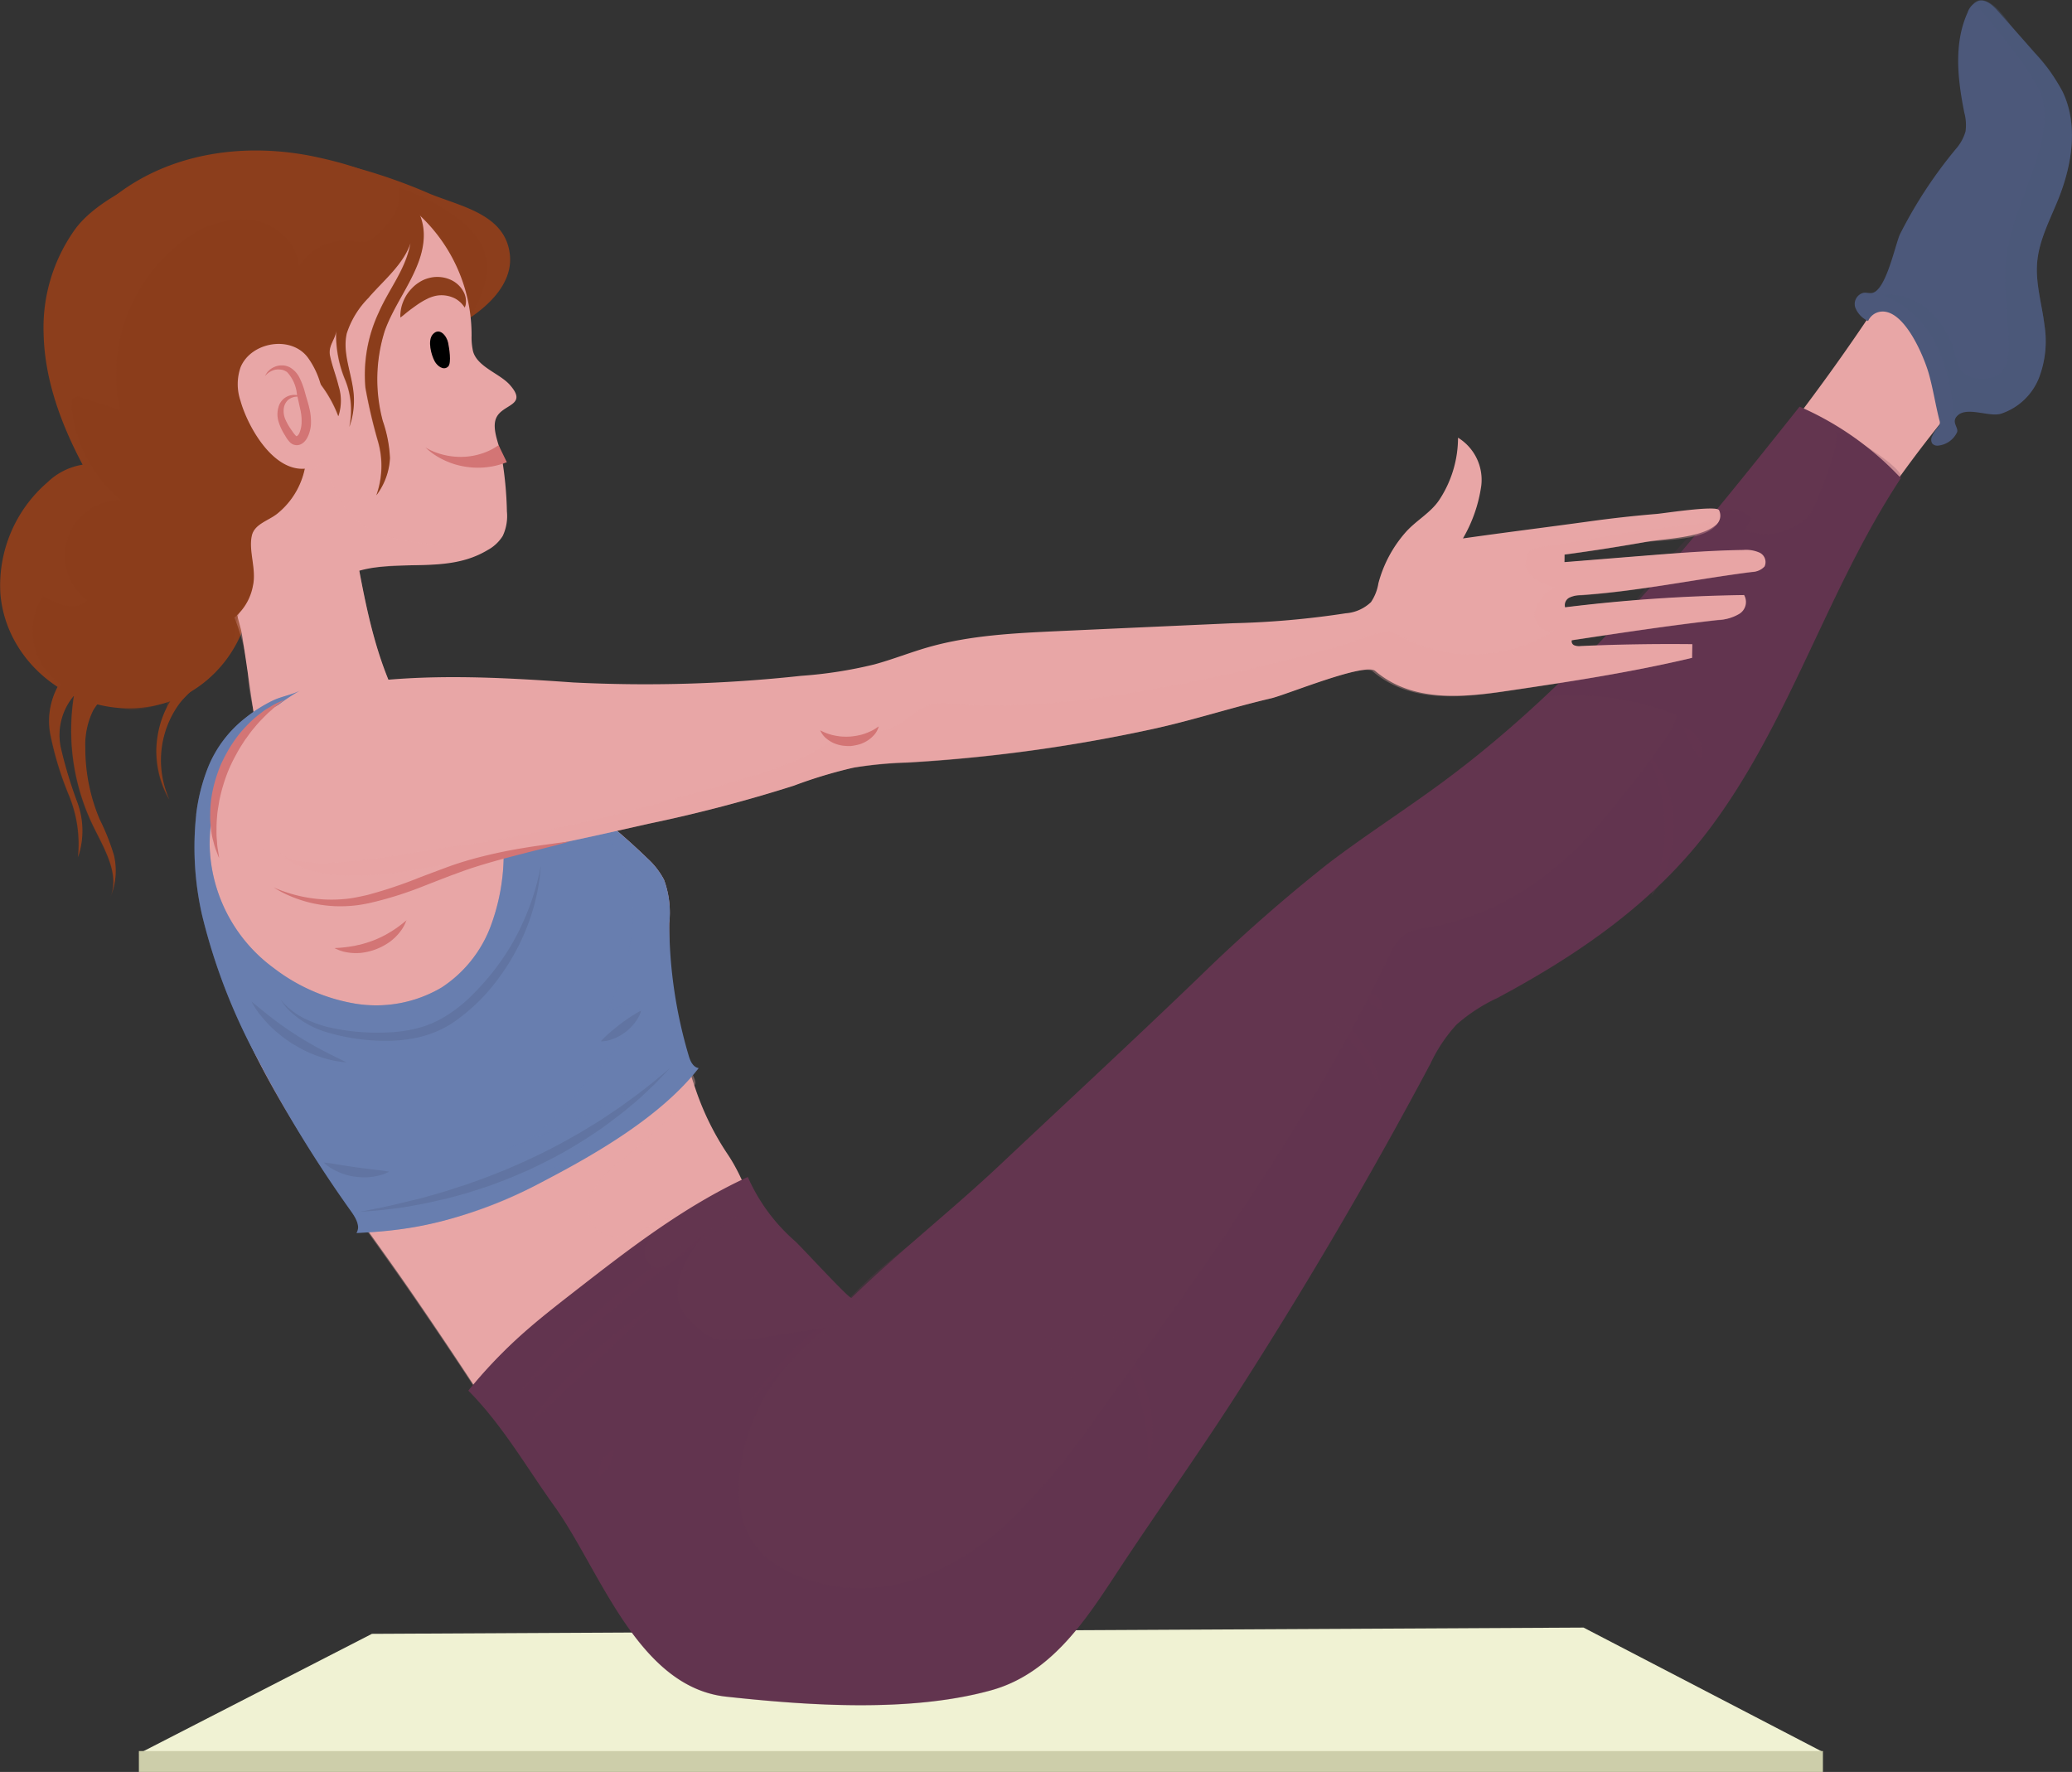
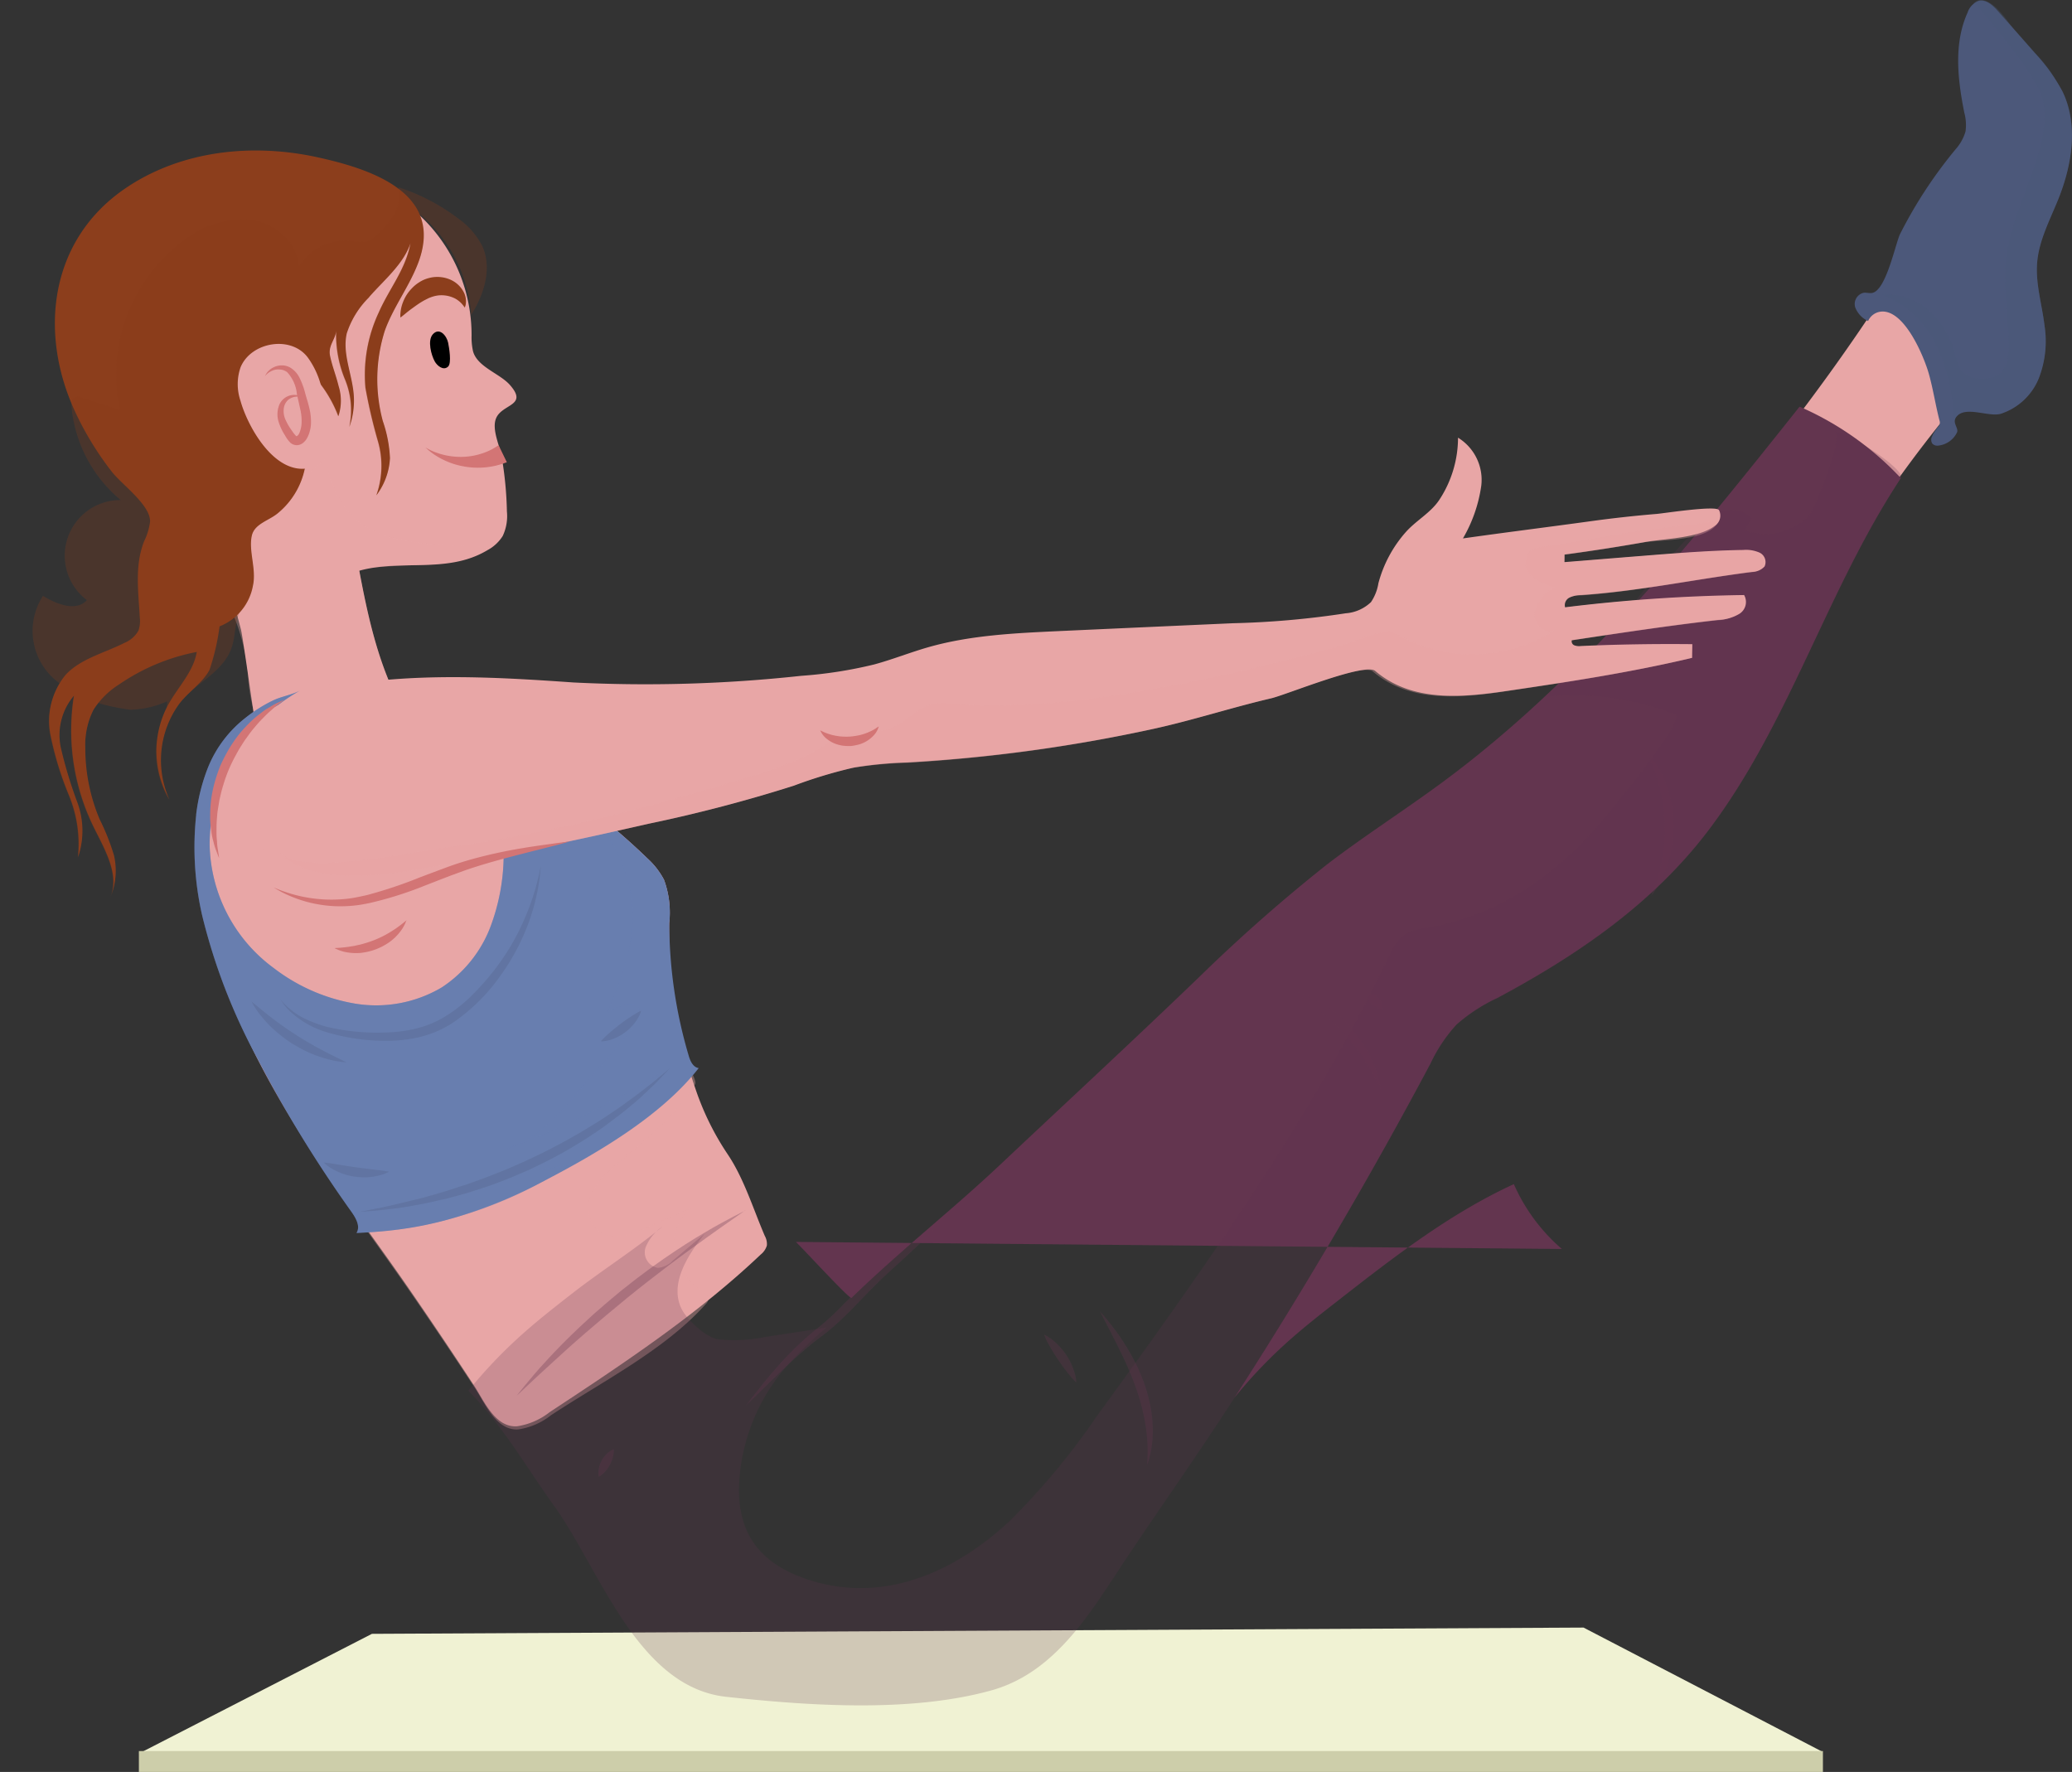
<svg xmlns="http://www.w3.org/2000/svg" width="231.618" height="198.071" viewBox="0 0 231.618 198.071">
  <rect x="0" y="0" width="231.618" height="198.071" fill="#333333" stroke="none" />
  <g id="Group_472" data-name="Group 472" transform="translate(-36.755 -37.694)">
    <g id="Group_447" data-name="Group 447">
      <path id="Path_755" data-name="Path 755" d="M240.53,233.54l-26.76-13.91-135.44.7L52.28,233.71Z" fill="#f0f2d3" />
      <path id="Path_756" data-name="Path 756" d="M209.92,223.93c-12.78-2.1-26-2.44-38.88-2.99-14.86-.64-29.73-.84-44.6-.72-11.59.09-23.36.39-34.4,3.91-1.08.34-2.36,1-2.33,2.13a2.287,2.287,0,0,0,1.05,1.63c1.87,1.41,4.32,1.69,6.65,1.9a455.788,455.788,0,0,0,52,1.3c16.74-.38,33.54.03,50.32-.69,6.21-.27,12.52-.62,18.37-2.71-.29-1.92-2.58-2.73-4.49-3.11-1.23-.24-2.47-.46-3.71-.66Z" fill="#f0f2d3" />
      <line id="Line_16" data-name="Line 16" x1="188.25" transform="translate(52.28 234.6)" fill="none" stroke="#cdceaa" stroke-miterlimit="10" stroke-width="2.33" />
    </g>
    <g id="Group_449" data-name="Group 449">
-       <path id="Path_757" data-name="Path 757" d="M62.16,54.95a31.306,31.306,0,0,1,7.24,0,60.272,60.272,0,0,1,15.46,4.43c3.55,1.43,8.41,2.31,8.89,6.78.37,3.37-2.7,6.15-5.75,7.85A34.481,34.481,0,0,1,77.35,77.8c-4.38.79-9.17.82-12.77,3.35a10.044,10.044,0,0,0-4.18,9.33c.49,3.74,3.11,6.91,4.01,10.57,1.52,6.12-2.54,12.95-8.69,15.06-8.76,3.01-18.2-3.26-18.92-12.04a15.219,15.219,0,0,1,5.26-12.46,7.3,7.3,0,0,1,3.93-1.97c-2.42-4.56-4.25-9.52-4.36-14.65a18.846,18.846,0,0,1,3.6-11.78c2.28-3.01,7.02-5.18,10.52-6.63a24.13,24.13,0,0,1,6.39-1.64Z" fill="#8c3e1c" />
      <path id="Path_758" data-name="Path 758" d="M78,58.15A18.317,18.317,0,0,1,89.47,75.22a7.2,7.2,0,0,0,.16,1.73c.47,1.76,2.99,2.49,4.12,3.77,2.09,2.36-.87,2.1-1.54,3.73-.51,1.23.4,3.04.62,4.28a40.779,40.779,0,0,1,.59,6.14,5.213,5.213,0,0,1-.47,2.74,4.541,4.541,0,0,1-1.7,1.58c-4.46,2.68-9.58.98-14.33,2.3,1.02,5.41,2.17,10.64,4.87,15.61a3.358,3.358,0,0,1,.62,2.5,2.986,2.986,0,0,1-.84,1.16,20.557,20.557,0,0,1-14.85,5.63c-.48,0-2.66-16.86-3.03-18.32-.93-3.59-1.89-7.12-4.58-9.89-1.78-1.85-3.9-3.36-5.78-5.12a28.007,28.007,0,0,1-8.82-20.77c.12-5.56,4.51-10.51,9.02-13.57,7.22-4.89,16.7-3.85,24.48-.54Z" fill="#e8a6a6" />
      <path id="Path_759" data-name="Path 759" d="M80.57,97.78c3.57.99,7.88.87,11.03,1.13-2.28.75-4,1.72-6.55,1.88-.66.04-8.23.24-8.15.68,1.02,5.41,2.17,10.64,4.87,15.61a3.358,3.358,0,0,1,.62,2.5,6.927,6.927,0,0,1-7.9,4.27c-2.71-.75-8.22-3.73-9.3-6.51a16.619,16.619,0,0,1-.71-4.45,22.682,22.682,0,0,0-1.55-6.23,2.36,2.36,0,0,1-.25-.96,3.187,3.187,0,0,1,.42-1.16c1.03-2.27-.13-5.17,1.16-7.31a7.149,7.149,0,0,1,1.41-1.55L73.2,88.9a11.687,11.687,0,0,0,2.69,6.24,9.5,9.5,0,0,0,4.67,2.64Z" fill="#e8a6a6" opacity="0.32" />
      <path id="Path_760" data-name="Path 760" d="M78.03,70.91a9.985,9.985,0,0,0-2.51,4.05c-.51,2.22.57,4.48.77,6.75a8.689,8.689,0,0,1-.48,3.71,9,9,0,0,0-.52-5.4,13.114,13.114,0,0,1-.95-5.34c-.1.99-.92,1.64-.69,2.78s.69,2.26.96,3.4a5.432,5.432,0,0,1-.03,3.36,14.088,14.088,0,0,0-2.02-3.62,1.225,1.225,0,0,0-1.24-.65c-1.64.02-2.57.86-3.85,1.66-1.16.72-2.01,1.14-1.17,2.61,1.13,1.99,2.47,2.18,4.58,2.56a8.758,8.758,0,0,1-3.1,8.31c-.99.81-2.57,1.16-2.87,2.47-.39,1.7.52,3.73.13,5.56a6.03,6.03,0,0,1-3.74,4.59,25.457,25.457,0,0,1-1.13,4.88c-.85,1.56-2.52,2.53-3.52,3.98a10.727,10.727,0,0,0-.96,10.5,10.875,10.875,0,0,1-.14-10.59c1.09-1.98,2.84-3.7,3.2-5.91a22.993,22.993,0,0,0-8.68,3.63,9.187,9.187,0,0,0-2.87,2.85,8.59,8.59,0,0,0-.91,4.24,20.454,20.454,0,0,0,1.6,7.98,25.486,25.486,0,0,1,1.61,4.05,7.74,7.74,0,0,1-.43,4.75c1.13-2.6-.61-5.43-1.86-7.98a24.448,24.448,0,0,1-2.18-14.64,6.788,6.788,0,0,0-1.46,5.89,49.57,49.57,0,0,0,1.82,6.02,9.153,9.153,0,0,1,.09,6.15,14.347,14.347,0,0,0-1.02-6.94,36.534,36.534,0,0,1-2.07-6.78,8.093,8.093,0,0,1,1.7-6.66c1.7-1.83,4.36-2.44,6.61-3.59a3.124,3.124,0,0,0,1.53-1.35,3.268,3.268,0,0,0,.15-1.49c-.15-2.87-.59-5.74.48-8.49a6.939,6.939,0,0,0,.67-2.19c.08-1.86-3.19-4.19-4.27-5.59a34.682,34.682,0,0,1-4.1-6.7C41.09,75,42.22,64.56,50.78,58.74c6.24-4.24,14.17-5.05,21.4-3.48,6.22,1.35,14.18,4.06,11.37,11.7-.98,2.67-2.8,5-3.77,7.68a17.962,17.962,0,0,0-.23,10.12,14.673,14.673,0,0,1,.8,4.14,7.526,7.526,0,0,1-1.52,4.16,9.875,9.875,0,0,0,.18-6.04,59.094,59.094,0,0,1-1.4-5.99,16.4,16.4,0,0,1,1.49-8.41c1.17-2.67,3-4.78,3.54-7.73-.8,2.35-2.94,4.09-4.57,5.95l-.05.05Z" fill="#8c3e1c" />
      <path id="Path_761" data-name="Path 761" d="M77.99,70.91a9.985,9.985,0,0,0-2.51,4.05c-.51,2.22.57,4.48.77,6.75a8.689,8.689,0,0,1-.48,3.71,9,9,0,0,0-.52-5.4,13.114,13.114,0,0,1-.95-5.34c-.1.99-.92,1.64-.69,2.78s.69,2.26.96,3.4a5.432,5.432,0,0,1-.03,3.36,14.088,14.088,0,0,0-2.02-3.62,1.225,1.225,0,0,0-1.24-.65c-1.64.02-2.57.86-3.85,1.66-1.16.72-2.01,1.14-1.17,2.61,1.13,1.99,2.47,2.18,4.58,2.56a8.758,8.758,0,0,1-3.1,8.31c-.99.81-2.57,1.16-2.87,2.47-.39,1.7.52,3.73.13,5.56-.29,1.36-1.29,2.29-1.66,3.55-.5,1.73-.22,3.09-1.36,4.73-1.48,2.12-3.96,3.12-5.38,5.18a10.727,10.727,0,0,0-.96,10.5,10.675,10.675,0,0,1-1.44-5.76c.06-1.8,1.28-3.61,1.23-5.23a10.576,10.576,0,0,1-4.07.94c-.32,0-3.95-.62-3.79-.94a11.292,11.292,0,0,0-1.32,5.22,20.454,20.454,0,0,0,1.6,7.98,25.486,25.486,0,0,1,1.61,4.05,7.74,7.74,0,0,1-.43,4.75c1.13-2.6-.61-5.43-1.86-7.98a24.448,24.448,0,0,1-2.18-14.64,6.788,6.788,0,0,0-1.46,5.89,49.57,49.57,0,0,0,1.82,6.02,9.153,9.153,0,0,1,.09,6.15,14.347,14.347,0,0,0-1.02-6.94,36.534,36.534,0,0,1-2.07-6.78,7.425,7.425,0,0,1,1.19-5.65,7.193,7.193,0,0,1-1.98-9.86c1.53.94,3.7,1.8,4.91.48a6.221,6.221,0,0,1,3.78-11.19,15.373,15.373,0,0,1-5.49-10.31c-.05-.48.03-1.11.5-1.24a1.082,1.082,0,0,1,.61.08c1.43.46,2.86.93,4.28,1.39A18.7,18.7,0,0,1,57.22,64.6a10.8,10.8,0,0,1,7.55-2.35c2.68.34,5.23,2.47,5.41,5.17a6.293,6.293,0,0,1,6.1-2.79,3.527,3.527,0,0,0,1.37.08,2.791,2.791,0,0,0,1.16-.73c1.64-1.45,2.88-3.06,2.5-5.35a22.317,22.317,0,0,1,6.53,3.39,8.63,8.63,0,0,1,2.83,3.18c1.12,2.47.21,5.42-1.25,7.7A16.046,16.046,0,0,0,83.6,61.56a7.724,7.724,0,0,1-.08,5.42c-.98,2.67-2.8,5-3.77,7.68a17.962,17.962,0,0,0-.23,10.12,14.673,14.673,0,0,1,.8,4.14,7.526,7.526,0,0,1-1.52,4.16,9.875,9.875,0,0,0,.18-6.04,59.094,59.094,0,0,1-1.4-5.99,16.4,16.4,0,0,1,1.49-8.41c1.17-2.67,3-4.78,3.54-7.73-.8,2.35-2.94,4.09-4.57,5.95l-.05.05Z" fill="#8c3e1c" opacity="0.27" />
      <g id="Group_448" data-name="Group 448">
        <path id="Path_762" data-name="Path 762" d="M72.74,81.24a9.429,9.429,0,0,0-1.49-3.46c-1.82-2.65-6.4-1.92-7.6.96a5.767,5.767,0,0,0-.01,3.76c.79,2.85,3.78,8.31,7.66,7.52A2.09,2.09,0,0,0,73,88.38" fill="#e8a6a6" />
        <path id="Path_763" data-name="Path 763" d="M93.4,89.37l-.37.13a9,9,0,0,1-1.14.31,8.864,8.864,0,0,1-3.41,0,8.618,8.618,0,0,1-3.04-1.21,6.953,6.953,0,0,1-.84-.63c-.19-.17-.3-.26-.3-.26l.35.19a6.443,6.443,0,0,0,.94.41,8.022,8.022,0,0,0,2.98.45,7.637,7.637,0,0,0,2.8-.66,5.992,5.992,0,0,0,.79-.43c.21-.13.33-.21.33-.21l.92,1.9Z" fill="#d37575" />
        <path id="Path_764" data-name="Path 764" d="M85.35,78.09c-.38-.69-.84-2.33-.21-3.03.75-.83,1.56.19,1.71.95.1.49.41,2.27,0,2.66C86.32,79.17,85.62,78.58,85.35,78.09Z" />
        <path id="Path_765" data-name="Path 765" d="M88.7,72.07a3.423,3.423,0,0,0-.28-.37,2.888,2.888,0,0,0-.78-.63,3.354,3.354,0,0,0-1.15-.35,3.205,3.205,0,0,0-1.29.11,4.122,4.122,0,0,0-.59.22c-.21.11-.43.21-.64.34-.43.25-.83.55-1.19.81s-.67.52-.89.7-.37.29-.37.29a2.006,2.006,0,0,1,0-.48,4.173,4.173,0,0,1,.28-1.23,4.494,4.494,0,0,1,.97-1.53,4.061,4.061,0,0,1,.83-.69,3.61,3.61,0,0,1,1.12-.49,3.54,3.54,0,0,1,1.18-.11,3.59,3.59,0,0,1,1.14.27,3.045,3.045,0,0,1,1.51,1.34,2.211,2.211,0,0,1,.28,1.34,1.131,1.131,0,0,1-.08.35,1.256,1.256,0,0,0-.04.12Z" fill="#8c3e1c" />
        <path id="Path_766" data-name="Path 766" d="M66.38,79.74a.923.923,0,0,1,.1-.2,1.857,1.857,0,0,1,.4-.49,2.215,2.215,0,0,1,.91-.46,2.575,2.575,0,0,1,.33-.05h.3a1.975,1.975,0,0,1,.74.22,2.75,2.75,0,0,1,1.1,1.21,8.744,8.744,0,0,1,.59,1.6c.14.55.33,1.07.47,1.69a6.4,6.4,0,0,1,.19,1.93,3.971,3.971,0,0,1-.22,1.01,2.962,2.962,0,0,1-.22.48,1.692,1.692,0,0,1-.4.49,1.183,1.183,0,0,1-.71.29,1.145,1.145,0,0,1-.74-.27,3.554,3.554,0,0,1-.59-.8,6.257,6.257,0,0,1-.74-1.57,2.826,2.826,0,0,1,0-1.63,1.81,1.81,0,0,1,1.83-1.35,1.241,1.241,0,0,1,.79.32,1.082,1.082,0,0,0-.2-.08,1.306,1.306,0,0,0-.58-.03,1.659,1.659,0,0,0-.78.36,1.538,1.538,0,0,0-.47.92,2.372,2.372,0,0,0,.17,1.24,6.831,6.831,0,0,0,.76,1.3,3.626,3.626,0,0,0,.44.56c.11.04.02.04.16-.03a.826.826,0,0,0,.16-.2,2.025,2.025,0,0,0,.14-.34,3.119,3.119,0,0,0,.15-.75,5.7,5.7,0,0,0-.13-1.63c-.13-.57-.25-1.14-.38-1.68a4.2,4.2,0,0,0-1.11-2.52,2.039,2.039,0,0,0-.47-.23c-.1-.02-.2-.04-.3-.05-.05,0-.16-.01-.24-.01a1.734,1.734,0,0,0-.84.24,1.91,1.91,0,0,0-.62.52Z" fill="#d37575" />
      </g>
    </g>
    <g id="Group_456" data-name="Group 456">
      <path id="Path_767" data-name="Path 767" d="M82.4,181.65c-5.85-8.45-12.12-16.4-16.79-25.5a57.433,57.433,0,0,1-6.36-27.52,13.736,13.736,0,0,1,7.01-12.04,25.586,25.586,0,0,1,5.82-2.1c3.06-.76,6.33-1.23,9.36-.35a20.876,20.876,0,0,1,5.68,2.99q6.45,4.32,12.7,8.87a75.081,75.081,0,0,1,9.34,7.68,8.63,8.63,0,0,1,1.82,2.36,10.665,10.665,0,0,1,.58,4.84,53.669,53.669,0,0,0,2.94,18.53,30.488,30.488,0,0,0,3.61,7.33c1.82,2.71,2.85,6.12,4.14,9.11a1.861,1.861,0,0,1,.23,1.07,2.026,2.026,0,0,1-.69,1.01c-7.1,6.74-15.37,12.2-23.59,17.62a7.729,7.729,0,0,1-3.66,1.58c-2.44.15-3.68-2.85-4.77-4.52q-3.45-5.265-7.02-10.45c-.12-.17-.24-.35-.36-.52Z" fill="#e8a6a6" />
      <path id="Path_768" data-name="Path 768" d="M59.54,129c.27-2.25.88-5.12,2.35-6.88.94,2.66-.22,4.98,2.25,7.32a12.753,12.753,0,0,0,6.22,2.88c8.14,1.73,16.55-.21,24.75-1.65a3.183,3.183,0,0,1,1.65,0c1.58.56,2.6,3.52,3.43,4.9,1.7,2.83,3.54,5.57,5.35,8.33q2.445,3.735,4.73,7.57c.52.88,4.62,6.7,4.19,7.41-2.13,3.49-4.96,5.72-8.02,8.32a13.031,13.031,0,0,0-3.45,3.66c-.76,1.49-.63,3.56.79,4.51,1.52,1.02,3.6.3,5.28-.45,1.66-.74,3.32-1.47,4.98-2.21a5.032,5.032,0,0,0-1.84,4.91,7.014,7.014,0,0,0,3.12,4.43c.3.2.64.43.65.78a1.062,1.062,0,0,1-.34.66c-4.56,5.1-11.56,8.63-17.29,12.41a7.729,7.729,0,0,1-3.66,1.58c-2.44.15-3.68-2.85-4.77-4.52q-3.45-5.265-7.02-10.45c-.12-.17-.24-.35-.36-.52-5.85-8.45-12.12-16.4-16.79-25.5a58.01,58.01,0,0,1-5.76-17.86,36.061,36.061,0,0,1-.44-9.63Z" fill="#e8a6a6" opacity="0.38" />
      <path id="Path_769" data-name="Path 769" d="M58.68,128.77A21.1,21.1,0,0,1,60,123.5a13.367,13.367,0,0,1,4.19-5.56,16.368,16.368,0,0,1,3.05-1.93c.96-.47,2.17-.64,3.08-1.14A19.8,19.8,0,0,0,60.19,132.1a17.506,17.506,0,0,0,7.17,13.81,20.506,20.506,0,0,0,9.08,3.97,14.4,14.4,0,0,0,9.68-1.8,14.083,14.083,0,0,0,5.42-6.68,23.136,23.136,0,0,0,1.52-8.44,24.675,24.675,0,0,0-1.16-8.27,19.216,19.216,0,0,0-5.17-7.84c4.63,2.64,8.82,6.04,13.1,9.16a75.082,75.082,0,0,1,9.34,7.68,8.63,8.63,0,0,1,1.82,2.36,10.665,10.665,0,0,1,.58,4.84,52.272,52.272,0,0,0,2.16,14.77c.17.61.48,1.33,1.13,1.43-4.27,5.46-11.61,9.68-17.78,12.87a51.924,51.924,0,0,1-10.32,4.08,39.977,39.977,0,0,1-5.29,1.07c-1.63.22-3.21.34-4.86.41.46-.74-.07-1.66-.57-2.37a142.186,142.186,0,0,1-10.43-16.99A66.4,66.4,0,0,1,59.35,140a34.149,34.149,0,0,1-.66-11.22Z" fill="#687eaf" />
      <path id="Path_770" data-name="Path 770" d="M58.68,128.77A21.1,21.1,0,0,1,60,123.5a13.367,13.367,0,0,1,4.19-5.56,16.368,16.368,0,0,1,3.05-1.93c.96-.47,2.17-.64,3.08-1.14A19.8,19.8,0,0,0,60.19,132.1a17.506,17.506,0,0,0,7.17,13.81,20.506,20.506,0,0,0,9.08,3.97,14.4,14.4,0,0,0,9.68-1.8,14.083,14.083,0,0,0,5.42-6.68,23.136,23.136,0,0,0,1.52-8.44,11.2,11.2,0,0,0,0-2.39,17.181,17.181,0,0,0,8.96-2.37,16.015,16.015,0,0,1,5.47,12.6c-.16,3.5-1.49,6.83-2.81,10.09a5.037,5.037,0,0,1,1.87-.85c3.84-.57.16,3.57-.68,4.58-1.59,1.91-3.31,3.72-4.91,5.62-2.23,2.66-4.21,4.66-7.71,5.96a92.776,92.776,0,0,0,17.5-8.72A47.884,47.884,0,0,1,96.1,168.44a23.881,23.881,0,0,0,4.46-.57,45.833,45.833,0,0,1-13.81,6.16,39.977,39.977,0,0,1-5.29,1.07c-1.63.22-3.21.34-4.86.41.46-.74-.07-1.66-.57-2.37A142.186,142.186,0,0,1,65.6,156.15a66.4,66.4,0,0,1-6.26-16.16,34.149,34.149,0,0,1-.66-11.22Z" fill="#687eaf" opacity="0.37" />
      <g id="Group_455" data-name="Group 455">
        <g id="Group_450" data-name="Group 450" opacity="0.25">
          <path id="Path_771" data-name="Path 771" d="M111.63,157.11s-.42.44-1.15,1.22c-.36.39-.83.84-1.37,1.34-.54.52-1.15,1.09-1.87,1.66-.7.6-1.48,1.2-2.33,1.83-.83.64-1.76,1.25-2.72,1.88-.98.59-1.98,1.24-3.05,1.79-1.05.59-2.16,1.1-3.26,1.64-1.13.48-2.24.98-3.38,1.39-1.12.45-2.26.78-3.35,1.14-1.1.31-2.17.63-3.19.84-1.02.24-1.99.45-2.89.6-.9.18-1.73.29-2.47.38s-1.38.17-1.91.21c-1.06.08-1.67.12-1.67.12l1.64-.33c1.04-.19,2.52-.53,4.28-.97.88-.2,1.83-.47,2.82-.76,1-.27,2.03-.66,3.11-.98,1.06-.38,2.17-.76,3.26-1.21,1.11-.41,2.2-.92,3.31-1.4,1.08-.52,2.18-1.01,3.22-1.58,1.06-.54,2.06-1.12,3.05-1.68.95-.6,1.91-1.14,2.76-1.72.87-.57,1.68-1.12,2.4-1.66.74-.53,1.4-1.03,1.98-1.48s1.09-.84,1.49-1.2l1.29-1.07Z" fill="#4c587a" />
        </g>
        <g id="Group_451" data-name="Group 451" opacity="0.25">
          <path id="Path_772" data-name="Path 772" d="M97.21,134.51s-.01.16-.04.46-.06.74-.15,1.3a23.549,23.549,0,0,1-1.16,4.54,24.74,24.74,0,0,1-3.11,5.88,21.061,21.061,0,0,1-5.46,5.39,12.052,12.052,0,0,1-3.66,1.55,16.049,16.049,0,0,1-3.79.41,22.863,22.863,0,0,1-6.59-.97,10.28,10.28,0,0,1-4.08-2.33,6.555,6.555,0,0,1-.85-1c-.17-.25-.26-.38-.26-.38s.1.12.3.35a7.788,7.788,0,0,0,.94.88,8.249,8.249,0,0,0,1.69,1.05,13.867,13.867,0,0,0,2.42.86,24.369,24.369,0,0,0,6.41.61,16.106,16.106,0,0,0,3.56-.47,11.371,11.371,0,0,0,3.34-1.45,16.146,16.146,0,0,0,2.88-2.33,29.076,29.076,0,0,0,2.41-2.73,26.162,26.162,0,0,0,3.3-5.55,27.213,27.213,0,0,0,1.51-4.35c.13-.54.24-.97.29-1.27s.1-.45.1-.45Z" fill="#4c587a" />
        </g>
        <g id="Group_452" data-name="Group 452" opacity="0.25">
          <path id="Path_773" data-name="Path 773" d="M75.52,156.45s-.2-.01-.56-.05a10.232,10.232,0,0,1-1.46-.28,13.708,13.708,0,0,1-1.99-.67c-.35-.16-.72-.31-1.07-.51s-.71-.4-1.06-.61a16.978,16.978,0,0,1-1.92-1.46,13.365,13.365,0,0,1-1.45-1.52,9.433,9.433,0,0,1-1.14-1.7s.63.51,1.56,1.27a40.189,40.189,0,0,0,3.51,2.52c.66.43,1.34.81,1.97,1.18.65.35,1.26.68,1.79.94,1.08.54,1.8.89,1.8.89Z" fill="#4c587a" />
        </g>
        <g id="Group_453" data-name="Group 453" opacity="0.25">
          <path id="Path_774" data-name="Path 774" d="M80.24,168.67a4.171,4.171,0,0,1-1.14.43,6.112,6.112,0,0,1-1.23.19,7.716,7.716,0,0,1-1.43-.06,7.044,7.044,0,0,1-2.52-.86,4.281,4.281,0,0,1-.98-.73s.5.05,1.18.16,1.57.26,2.46.38,1.78.23,2.47.31,1.18.17,1.18.17Z" fill="#4c587a" />
        </g>
        <g id="Group_454" data-name="Group 454" opacity="0.25">
          <path id="Path_775" data-name="Path 775" d="M108.42,150.68a3.314,3.314,0,0,1-.38.87,5.469,5.469,0,0,1-3.18,2.42,3.269,3.269,0,0,1-.94.13,6.5,6.5,0,0,1,.65-.67c.4-.37.93-.8,1.47-1.22s1.11-.8,1.57-1.09a8.917,8.917,0,0,1,.81-.45Z" fill="#4c587a" />
        </g>
      </g>
    </g>
    <g id="Group_469" data-name="Group 469">
      <g id="Group_457" data-name="Group 457">
        <path id="Path_776" data-name="Path 776" d="M246.94,71.19c-.05.08-.11.16-.16.24-3.74,5.7-7.71,11.14-11.94,16.53-.72.92-1.36,1.93-.92,3.11a5.419,5.419,0,0,0,1.37,1.87,24.618,24.618,0,0,0,5.71,4.2,6.8,6.8,0,0,0,3.29,1,145.538,145.538,0,0,1,11.32-15.5,10.459,10.459,0,0,0,1.49-2.21,7.459,7.459,0,0,0,.47-3.6c-.23-3.26-1.77-6.71-4.85-8.07a4.261,4.261,0,0,0-2.43-.38c-1.5.27-2.52,1.56-3.36,2.82Z" fill="#e8a6a6" />
        <path id="Path_777" data-name="Path 777" d="M252.92,86.08a3.541,3.541,0,0,0-.16.34.842.842,0,0,0-.02.84.746.746,0,0,0,.61.25,2.617,2.617,0,0,0,2.19-1.53c.13-.52-.62-1.06-.06-1.73,1.02-1.21,3.59.09,4.93-.3a6.888,6.888,0,0,0,4.26-3.98,11.4,11.4,0,0,0,.64-5.82c-.28-2.38-1.03-4.73-.83-7.11.21-2.51,1.46-4.82,2.4-7.17,1.52-3.83,2.21-8.25.42-11.97a20.131,20.131,0,0,0-3.09-4.29c-1.38-1.59-2.78-3.17-4.18-4.74-.54-.6-1.26-1.26-2.07-1.08a2.079,2.079,0,0,0-1.26,1.31c-1.57,3.47-1.11,7.45-.37,11.17a5.254,5.254,0,0,1,.14,2.12,5.18,5.18,0,0,1-1.1,1.98,50.742,50.742,0,0,0-6.23,9.51c-.54,1.18-1.58,6.41-3.17,6.57-.29.03-.59-.06-.88-.03a1.287,1.287,0,0,0-.95,1.63,2.759,2.759,0,0,0,1.44,1.53,1.772,1.772,0,0,1,1.35-1.04c2.68-.4,4.92,5.08,5.44,6.94.48,1.71.74,3.46,1.18,5.18a.906.906,0,0,1,.04.46,1.107,1.107,0,0,1-.21.32,4.417,4.417,0,0,0-.46.67Z" fill="#4c587a" />
        <path id="Path_778" data-name="Path 778" d="M255.16,84.85c.68-2.4,3.63-.5,5.24-.97a6.888,6.888,0,0,0,4.26-3.98,11.4,11.4,0,0,0,.64-5.82c-.28-2.38-1.03-4.73-.83-7.11.21-2.51,1.46-4.82,2.4-7.17,1.54-3.87,2.4-8.82.05-12.55-.42-.67-.8-1.38-1.28-2-1.33-1.7-2.91-3.16-4.22-4.87a13.312,13.312,0,0,0-1.48-1.78c-.69-.63-1.81-1.41-2.6-.47.26-.3,4.11,4.79,4.46,5.24a28.443,28.443,0,0,1,2.58,3.79,7.191,7.191,0,0,1,.85,2.36c.4,2.89-.91,6.3-1.87,8.97-1.03,2.88-2.2,5.77-2.44,8.85a64.085,64.085,0,0,0,.34,7.58c.08,1.87.3,4.42-2,5a3.855,3.855,0,0,1-1.69.04,2.762,2.762,0,0,1-1.31-.6c-.83-.72-.88-2.27-1.31-3.26a10.589,10.589,0,0,0-2.01-3.14,7.061,7.061,0,0,0-5.81-2.34,11.258,11.258,0,0,1,6.2,6.02,20.786,20.786,0,0,1,1.84,8.2Z" fill="#4c587a" opacity="0.34" />
      </g>
-       <path id="Path_779" data-name="Path 779" d="M125.72,176.52c.53.46,6.02,6.45,6.22,6.26,5.29-5.16,11.22-9.8,16.66-14.93,7.44-7.01,14.95-13.95,22.31-21.04a183.1,183.1,0,0,1,14.19-12.49c4.23-3.24,8.75-6.11,13.04-9.29,15.62-11.57,27.8-26.82,39.78-41.88a34.2,34.2,0,0,1,11.32,7.99c-8.24,12.47-12.39,27.23-21.39,39.21-6.16,8.2-14.58,14.01-23.7,18.89a19.207,19.207,0,0,0-4.57,2.97,17.245,17.245,0,0,0-2.91,4.35q-10.17,19.11-21.93,37.38c-3.92,6.09-8.11,11.99-12.12,18.01-3.82,5.72-7.75,12.65-15.04,14.68-9.03,2.51-20.42,1.72-29.64.72-9.95-1.08-14.12-14.21-19.23-21.32-3.13-4.36-5.76-9.01-9.6-12.89a54.484,54.484,0,0,1,6.17-6.45c1.75-1.55,3.59-2.99,5.44-4.43,6.19-4.83,12.45-9.7,19.63-13a20.435,20.435,0,0,0,5.37,7.25Z" fill="#63354f" />
+       <path id="Path_779" data-name="Path 779" d="M125.72,176.52c.53.46,6.02,6.45,6.22,6.26,5.29-5.16,11.22-9.8,16.66-14.93,7.44-7.01,14.95-13.95,22.31-21.04a183.1,183.1,0,0,1,14.19-12.49c4.23-3.24,8.75-6.11,13.04-9.29,15.62-11.57,27.8-26.82,39.78-41.88a34.2,34.2,0,0,1,11.32,7.99c-8.24,12.47-12.39,27.23-21.39,39.21-6.16,8.2-14.58,14.01-23.7,18.89a19.207,19.207,0,0,0-4.57,2.97,17.245,17.245,0,0,0-2.91,4.35q-10.17,19.11-21.93,37.38a54.484,54.484,0,0,1,6.17-6.45c1.75-1.55,3.59-2.99,5.44-4.43,6.19-4.83,12.45-9.7,19.63-13a20.435,20.435,0,0,0,5.37,7.25Z" fill="#63354f" />
      <path id="Path_780" data-name="Path 780" d="M125.35,189.7a21.6,21.6,0,0,0-5.94,13.36c-.42,5.95,2.21,9.61,8.31,11.4,8.24,2.41,15.99-1.24,21.87-6.72A78.956,78.956,0,0,0,159.36,196c11.92-16.4,23.94-33.25,32.67-51.45a5.567,5.567,0,0,1,1.72-2.38,6.377,6.377,0,0,1,2.56-.78c8.12-1.42,14.4-5.94,19.5-11.92.7-.82,9.46-11.38,8.21-11.9a31.055,31.055,0,0,0-14.67-1.96,26.665,26.665,0,0,0,5.15-4.63c4.56-4.76,8.12-11.03,13.15-15.24a3.786,3.786,0,0,1,4.12-.73,4.894,4.894,0,0,1,.81.63c-.24.45-.49.89-.73,1.34a6.631,6.631,0,0,0,7.16-1.74c.66-.71,4.09-9.46,2.7-9.35,1.24-.1,8.17,4.29,7.53,5.27-8.24,12.47-12.39,27.23-21.39,39.21-6.16,8.2-14.58,14.01-23.7,18.89a19.207,19.207,0,0,0-4.57,2.97,17.245,17.245,0,0,0-2.91,4.35q-10.17,19.11-21.93,37.38c-3.92,6.09-8.11,11.99-12.12,18.01-3.82,5.72-7.75,12.65-15.04,14.68-9.03,2.51-20.42,1.72-29.64.72-9.95-1.08-14.12-14.21-19.23-21.32-3.13-4.36-5.76-9.01-9.6-12.89a54.484,54.484,0,0,1,6.17-6.45c1.75-1.55,3.59-2.99,5.44-4.43,3.29-2.57,6.87-4.81,10.07-7.46a5.081,5.081,0,0,0-1.88,2.35,1.752,1.752,0,0,0,1.39,2.25,2.662,2.662,0,0,0,1.7-.84l3.54-3c-1.93,2.45-3.96,5.61-2.61,8.4.57,1.18,2.67,3.19,4.08,3.42a16.674,16.674,0,0,0,5.22-.25q3.465-.525,6.93-1.06a37.512,37.512,0,0,0-3.81,3.6Z" fill="#63354f" opacity="0.22" />
      <g id="Group_468" data-name="Group 468">
        <g id="Group_458" data-name="Group 458" opacity="0.31">
          <path id="Path_781" data-name="Path 781" d="M142.83,173.12a30.6,30.6,0,0,1-3.31,3.64c-1.06,1.03-2.35,2.17-3.69,3.41s-2.65,2.65-4.04,4.07c-.7.7-1.42,1.38-2.17,2.02s-1.54,1.17-2.23,1.75c-1.41,1.15-2.65,2.32-3.7,3.34s-1.93,1.89-2.54,2.48-.98.94-.98.94.3-.39.82-1.07c.54-.67,1.28-1.65,2.25-2.76a38.164,38.164,0,0,1,3.54-3.63c.7-.63,1.46-1.21,2.17-1.82s1.41-1.29,2.09-1.99c1.37-1.37,2.74-2.83,4.17-4.02,1.41-1.2,2.76-2.25,3.91-3.17s2.09-1.69,2.72-2.27l.99-.91Z" fill="#63354f" />
        </g>
        <g id="Group_459" data-name="Group 459" opacity="0.31">
          <path id="Path_782" data-name="Path 782" d="M120.05,173s-.42.3-1.16.82c-.75.5-1.79,1.26-3.05,2.15-.63.45-1.3.94-2.02,1.46s-1.46,1.08-2.23,1.65c-1.53,1.17-3.16,2.42-4.75,3.72s-3.16,2.62-4.62,3.88-2.79,2.47-3.92,3.51-2.09,1.91-2.74,2.54-1.04.97-1.04.97l.89-1.11c.58-.69,1.4-1.7,2.46-2.83,1.04-1.15,2.32-2.44,3.73-3.77.72-.66,1.44-1.35,2.22-2.01.76-.68,1.57-1.33,2.36-2,.82-.64,1.62-1.29,2.44-1.89.81-.62,1.64-1.19,2.43-1.75,1.6-1.1,3.12-2.08,4.47-2.86,1.33-.8,2.48-1.4,3.28-1.82s1.27-.64,1.27-.64Z" fill="#63354f" />
        </g>
        <g id="Group_460" data-name="Group 460" opacity="0.31">
-           <path id="Path_783" data-name="Path 783" d="M109.82,183.74s-.21.23-.59.6-.92.9-1.57,1.54c-1.31,1.25-3.06,2.91-4.8,4.57-1.76,1.65-3.51,3.3-4.83,4.54-.67.61-1.23,1.12-1.63,1.48s-.63.55-.63.55.67-1.02,1.81-2.44a51.769,51.769,0,0,1,9.69-9.17c.73-.54,1.39-.94,1.83-1.24s.71-.44.71-.44Z" fill="#63354f" />
-         </g>
+           </g>
        <g id="Group_461" data-name="Group 461" opacity="0.31">
          <path id="Path_784" data-name="Path 784" d="M105.37,199.69a2.233,2.233,0,0,1-.04.62,4,4,0,0,1-.4,1.14,3.93,3.93,0,0,1-.74.96,2.427,2.427,0,0,1-.5.37,2.078,2.078,0,0,1-.04-.63,3.038,3.038,0,0,1,1.17-2.15A2.038,2.038,0,0,1,105.37,199.69Z" fill="#63354f" />
        </g>
        <g id="Group_462" data-name="Group 462" opacity="0.31">
          <path id="Path_785" data-name="Path 785" d="M191.04,159.36s-.12-.21-.3-.59-.46-.9-.82-1.51c-.17-.31-.38-.63-.59-.97s-.47-.68-.71-1.04c-.26-.35-.53-.71-.82-1.06-.27-.36-.59-.7-.9-1.05a26.553,26.553,0,0,0-1.94-1.9c-.34-.27-.65-.56-.97-.8s-.62-.48-.9-.68c-.57-.41-1.06-.76-1.42-.97s-.55-.36-.55-.36.23.05.64.18a11.07,11.07,0,0,1,1.64.64,13.306,13.306,0,0,1,2.15,1.28c.36.29.75.56,1.1.9.36.32.7.67,1.05,1.02.32.38.64.74.93,1.13s.54.79.79,1.18a12.616,12.616,0,0,1,1.07,2.26,11.11,11.11,0,0,1,.47,1.7c.08.41.11.65.11.65Z" fill="#63354f" />
        </g>
        <g id="Group_463" data-name="Group 463" opacity="0.31">
          <path id="Path_786" data-name="Path 786" d="M191.31,150.57a2.229,2.229,0,0,1-.49-.13,2.19,2.19,0,0,1-.74-.51,2.133,2.133,0,0,1-.46-.77,1.854,1.854,0,0,1-.1-.49,1.514,1.514,0,0,1,.51.04,1.72,1.72,0,0,1,.82.49,1.788,1.788,0,0,1,.44.85,1.481,1.481,0,0,1,.02.51Z" fill="#63354f" />
        </g>
        <g id="Group_464" data-name="Group 464" opacity="0.31">
          <path id="Path_787" data-name="Path 787" d="M221.35,137.81s.09-.26.26-.71a15.411,15.411,0,0,0,.59-1.88c.11-.39.2-.82.29-1.27s.14-.93.22-1.42c.04-.5.09-1.01.1-1.53.04-.52,0-1.05,0-1.58a20.361,20.361,0,0,0-.42-3.09c-.14-.48-.22-.96-.37-1.39s-.27-.86-.42-1.23a16.3,16.3,0,0,0-.77-1.81c-.22-.43-.33-.68-.33-.68s.19.2.5.57a7.008,7.008,0,0,1,.53.7,8.01,8.01,0,0,1,.62.96,9.245,9.245,0,0,1,.61,1.22,12.509,12.509,0,0,1,.9,3.02c.11.55.14,1.11.2,1.68,0,.57.02,1.13-.03,1.69a16.3,16.3,0,0,1-.2,1.62,12.29,12.29,0,0,1-.38,1.48,9.355,9.355,0,0,1-.48,1.27,6.589,6.589,0,0,1-.52,1.03c-.17.3-.32.55-.46.75-.27.4-.44.62-.44.62Z" fill="#63354f" />
        </g>
        <g id="Group_465" data-name="Group 465" opacity="0.31">
-           <path id="Path_788" data-name="Path 788" d="M226.85,122.56a6.085,6.085,0,0,1-.43-.57c-.22-.33-.48-.75-.71-1.17a12.479,12.479,0,0,1-.6-1.23,4.794,4.794,0,0,1-.24-.67,1.977,1.977,0,0,1,.69.26,2.951,2.951,0,0,1,1.08,1.13,3.088,3.088,0,0,1,.37,1.52,1.732,1.732,0,0,1-.16.72Z" fill="#63354f" />
-         </g>
+           </g>
        <g id="Group_466" data-name="Group 466" opacity="0.31">
          <path id="Path_789" data-name="Path 789" d="M164.99,201.42s.01-.29.04-.8a16.725,16.725,0,0,0-.04-2.06,21.049,21.049,0,0,0-.43-2.85,24.486,24.486,0,0,0-.93-3.16c-.38-1.08-.84-2.09-1.29-3.07-.46-.96-.91-1.85-1.3-2.62s-.73-1.41-.96-1.86-.36-.71-.36-.71a28.416,28.416,0,0,1,1.83,2.26,25.034,25.034,0,0,1,1.61,2.51,22.334,22.334,0,0,1,1.45,3.12,17.66,17.66,0,0,1,.86,3.36,14.418,14.418,0,0,1,.12,3.02,11.2,11.2,0,0,1-.36,2.1,6.944,6.944,0,0,1-.24.76Z" fill="#63354f" />
        </g>
        <g id="Group_467" data-name="Group 467" opacity="0.31">
          <path id="Path_790" data-name="Path 790" d="M157.06,192.23a7.592,7.592,0,0,1-.71-.77c-.39-.47-.87-1.11-1.31-1.76s-.85-1.33-1.14-1.87a8.165,8.165,0,0,1-.44-.95,4.386,4.386,0,0,1,.91.56,7.429,7.429,0,0,1,1.55,1.67,7.342,7.342,0,0,1,.97,2.07,4.1,4.1,0,0,1,.18,1.05Z" fill="#63354f" />
        </g>
      </g>
    </g>
    <g id="Group_471" data-name="Group 471">
      <path id="Path_791" data-name="Path 791" d="M62.08,123.76a10.227,10.227,0,0,1,5.25-6.97,24.442,24.442,0,0,1,8.76-2.65c8.24-1.2,16.47-.74,24.73-.16a160.749,160.749,0,0,0,25.49-.74,48.624,48.624,0,0,0,8.16-1.27c2.03-.55,3.98-1.33,5.99-1.91,4.73-1.36,9.72-1.59,14.66-1.82.36-.02.72-.03,1.09-.05q9.2-.42,18.39-.83a97.816,97.816,0,0,0,12.58-1.11,4.56,4.56,0,0,0,2.83-1.25,5.248,5.248,0,0,0,.83-2.11,14.048,14.048,0,0,1,3.02-5.67c1.16-1.33,2.81-2.18,3.78-3.64a12.661,12.661,0,0,0,2.1-6.96,5.533,5.533,0,0,1,2.6,5.36,16.168,16.168,0,0,1-2.05,5.9c4.72-.67,9.39-1.25,14.11-1.9,2.51-.35,5.04-.63,7.57-.84.82-.07,6.58-.97,6.94-.43a1.364,1.364,0,0,1-.46,1.76c-1.8,1.39-5.57,1.42-7.78,1.81q-4.5.795-9.02,1.4c0,.28,0,.57-.01.85,2.9-.23,5.8-.47,8.7-.7,3.75-.3,7.51-.6,11.28-.66a3.748,3.748,0,0,1,1.83.3,1.172,1.172,0,0,1,.56,1.54,1.88,1.88,0,0,1-1.39.61c-6.39.82-12.65,2.15-19.1,2.59a3.053,3.053,0,0,0-1.31.28.94.94,0,0,0-.5,1.09,183.4,183.4,0,0,1,20.01-1.37,1.56,1.56,0,0,1-.53,2.1,4.876,4.876,0,0,1-2.36.68c-5.48.62-10.91,1.45-16.37,2.27a.482.482,0,0,0,.28.57,1.546,1.546,0,0,0,.71.08c4.18-.19,8.29-.25,12.48-.21,0,.51-.02,1.02-.02,1.53-6.85,1.62-13.61,2.65-20.58,3.68-5.04.75-10.71,1.32-14.85-2.22-1.14-.97-9.95,2.68-11.61,3.06-4.42,1.03-8.74,2.45-13.19,3.42a175.934,175.934,0,0,1-27.45,3.75,44.474,44.474,0,0,0-6,.57,52.648,52.648,0,0,0-6.73,2.03,164.025,164.025,0,0,1-16.13,4.23c-6.19,1.4-12.38,2.81-18.65,3.79-6.09.95-12.91,2.08-19.07,1.21-5.57-.78-10.46-5.12-9.58-11.02Z" fill="#e8a6a6" />
      <path id="Path_792" data-name="Path 792" d="M209.17,98.84q5.28-.885,10.56-1.76c.84-.14,9.1-1.04,9.16-1.26-.7,2.41-6.58,2.18-8.49,2.52q-4.5.795-9.02,1.4c0,.28,0,.57-.01.85,2.9-.23,5.8-.47,8.7-.7,3.75-.3,7.51-.6,11.28-.66a3.748,3.748,0,0,1,1.83.3,1.172,1.172,0,0,1,.56,1.54,1.88,1.88,0,0,1-1.39.61c-6.39.82-12.65,2.15-19.1,2.59a3.053,3.053,0,0,0-1.31.28.94.94,0,0,0-.5,1.09,183.4,183.4,0,0,1,20.01-1.37,1.56,1.56,0,0,1-.53,2.1,4.876,4.876,0,0,1-2.36.68c-5.48.62-10.91,1.45-16.37,2.27a.482.482,0,0,0,.28.57,1.546,1.546,0,0,0,.71.08c4.18-.19,8.29-.25,12.48-.21,0,.51-.02,1.02-.02,1.53-6.85,1.62-13.61,2.65-20.58,3.68-5.04.75-10.71,1.32-14.85-2.22-1.14-.97-9.95,2.68-11.61,3.06-4.42,1.03-8.74,2.45-13.19,3.42a175.934,175.934,0,0,1-27.45,3.75,44.474,44.474,0,0,0-6,.57,52.648,52.648,0,0,0-6.73,2.03,164.025,164.025,0,0,1-16.13,4.23c-6.19,1.4-12.38,2.81-18.65,3.79-5.76.9-17.77,4.31-22.42-.61,2.55,2.7,14.83-.08,17.94-.47,11.59-1.46,23.09-4.5,34.26-7.88,3.46-1.05,6.97-2.23,9.82-4.45,1.01-.79,5.05-.36,6.68-1.25,2.52-1.37,2.97-2.87,6.1-2.59,8.02.72,16.7-.5,24.61-1.95,4.22-.77,8.41-1.73,12.57-2.77,2.08-.52,4.16-1.07,6.24-1.62.93-.25,5.5-2.14,6.21-1.69a16.973,16.973,0,0,0,18.17-.23c-1.04.7-2.5-.61-2.37-1.86a4.345,4.345,0,0,1,2.24-2.88,5.527,5.527,0,0,1-2.64-1.36,1.947,1.947,0,0,1-.06-2.69,2.782,2.782,0,0,1,1.36-.48Z" fill="#e8a6a6" opacity="0.34" />
      <path id="Path_793" data-name="Path 793" d="M134.99,118.91s-.04.12-.12.31a2.31,2.31,0,0,1-.52.75,3.459,3.459,0,0,1-1.06.75,3.211,3.211,0,0,1-.7.24,6.183,6.183,0,0,1-.75.13,6.355,6.355,0,0,1-.76-.03,3.409,3.409,0,0,1-.72-.15,3.372,3.372,0,0,1-1.15-.6,2.391,2.391,0,0,1-.61-.67c-.11-.19-.16-.3-.16-.3s.12.05.3.14a4.709,4.709,0,0,0,.76.29,3.651,3.651,0,0,0,.5.13c.18.05.37.06.56.1a7.031,7.031,0,0,0,1.22.03,7.7,7.7,0,0,0,1.2-.19,6.05,6.05,0,0,0,1.02-.37,4.427,4.427,0,0,0,.71-.39,3.2,3.2,0,0,1,.28-.18Z" fill="#d37575" />
      <g id="Group_470" data-name="Group 470">
        <path id="Path_794" data-name="Path 794" d="M100.52,131.74s-.52.15-1.43.39-2.22.56-3.78.96-3.38.87-5.29,1.47c-.95.29-1.92.66-2.91,1.02-.99.38-1.99.77-2.99,1.16a40.833,40.833,0,0,1-6.1,1.91c-.51.1-1.01.2-1.49.25-.51.06-.99.09-1.47.1a14.317,14.317,0,0,1-6.42-1.39,10.527,10.527,0,0,1-.97-.52c-.22-.13-.33-.2-.33-.2a14.445,14.445,0,0,0,1.38.53,15.728,15.728,0,0,0,3.76.78,15.33,15.33,0,0,0,2.54.01,12.629,12.629,0,0,0,1.36-.17c.48-.09.95-.19,1.43-.3a50.388,50.388,0,0,0,5.93-1.99c1.01-.38,2.02-.76,3.02-1.13s2.01-.68,2.99-.95a55.153,55.153,0,0,1,5.43-1.17c1.6-.27,2.94-.43,3.87-.57.94-.12,1.47-.19,1.47-.19Z" fill="#d37575" />
        <path id="Path_795" data-name="Path 795" d="M68.63,115.84s-.25.21-.71.55a7.641,7.641,0,0,0-.79.65,12.629,12.629,0,0,0-.95.9,14.67,14.67,0,0,0-1.03,1.14c-.36.41-.68.89-1.03,1.36-.32.5-.66,1.01-.94,1.55a18.725,18.725,0,0,0-.83,1.68,16.827,16.827,0,0,0-.63,1.76c-.19.59-.32,1.18-.45,1.76-.08.58-.21,1.14-.24,1.69a13.774,13.774,0,0,0-.07,1.53,9.027,9.027,0,0,0,.05,1.31,6.628,6.628,0,0,0,.11,1.01c.09.56.13.89.13.89s-.13-.3-.33-.84a6.582,6.582,0,0,1-.3-.99,6.815,6.815,0,0,1-.26-1.33,9.054,9.054,0,0,1-.11-1.61,14.122,14.122,0,0,1,.11-1.8,14.429,14.429,0,0,1,.39-1.89,19.107,19.107,0,0,1,.64-1.89,19.621,19.621,0,0,1,.91-1.77,15.423,15.423,0,0,1,1.08-1.6,14.4,14.4,0,0,1,1.2-1.34,11.326,11.326,0,0,1,1.21-1.06c.2-.15.38-.3.57-.43s.38-.23.55-.33a6.631,6.631,0,0,1,.91-.5c.52-.24.82-.37.82-.37Z" fill="#d37575" />
        <path id="Path_796" data-name="Path 796" d="M82.2,140.53s-.05.14-.15.38a4.2,4.2,0,0,1-.56.93,5.682,5.682,0,0,1-1.1,1.09,6.8,6.8,0,0,1-3.29,1.28,5.871,5.871,0,0,1-1.54-.06,4.113,4.113,0,0,1-1.04-.3c-.24-.1-.37-.17-.37-.17s.15-.02.4-.03.61-.05,1.02-.1c.21-.02.43-.07.66-.1s.47-.11.72-.15a13.065,13.065,0,0,0,1.51-.47,11.731,11.731,0,0,0,1.43-.66c.44-.25.85-.5,1.19-.74s.61-.45.82-.62a3.886,3.886,0,0,1,.32-.25Z" fill="#d37575" />
      </g>
    </g>
  </g>
</svg>